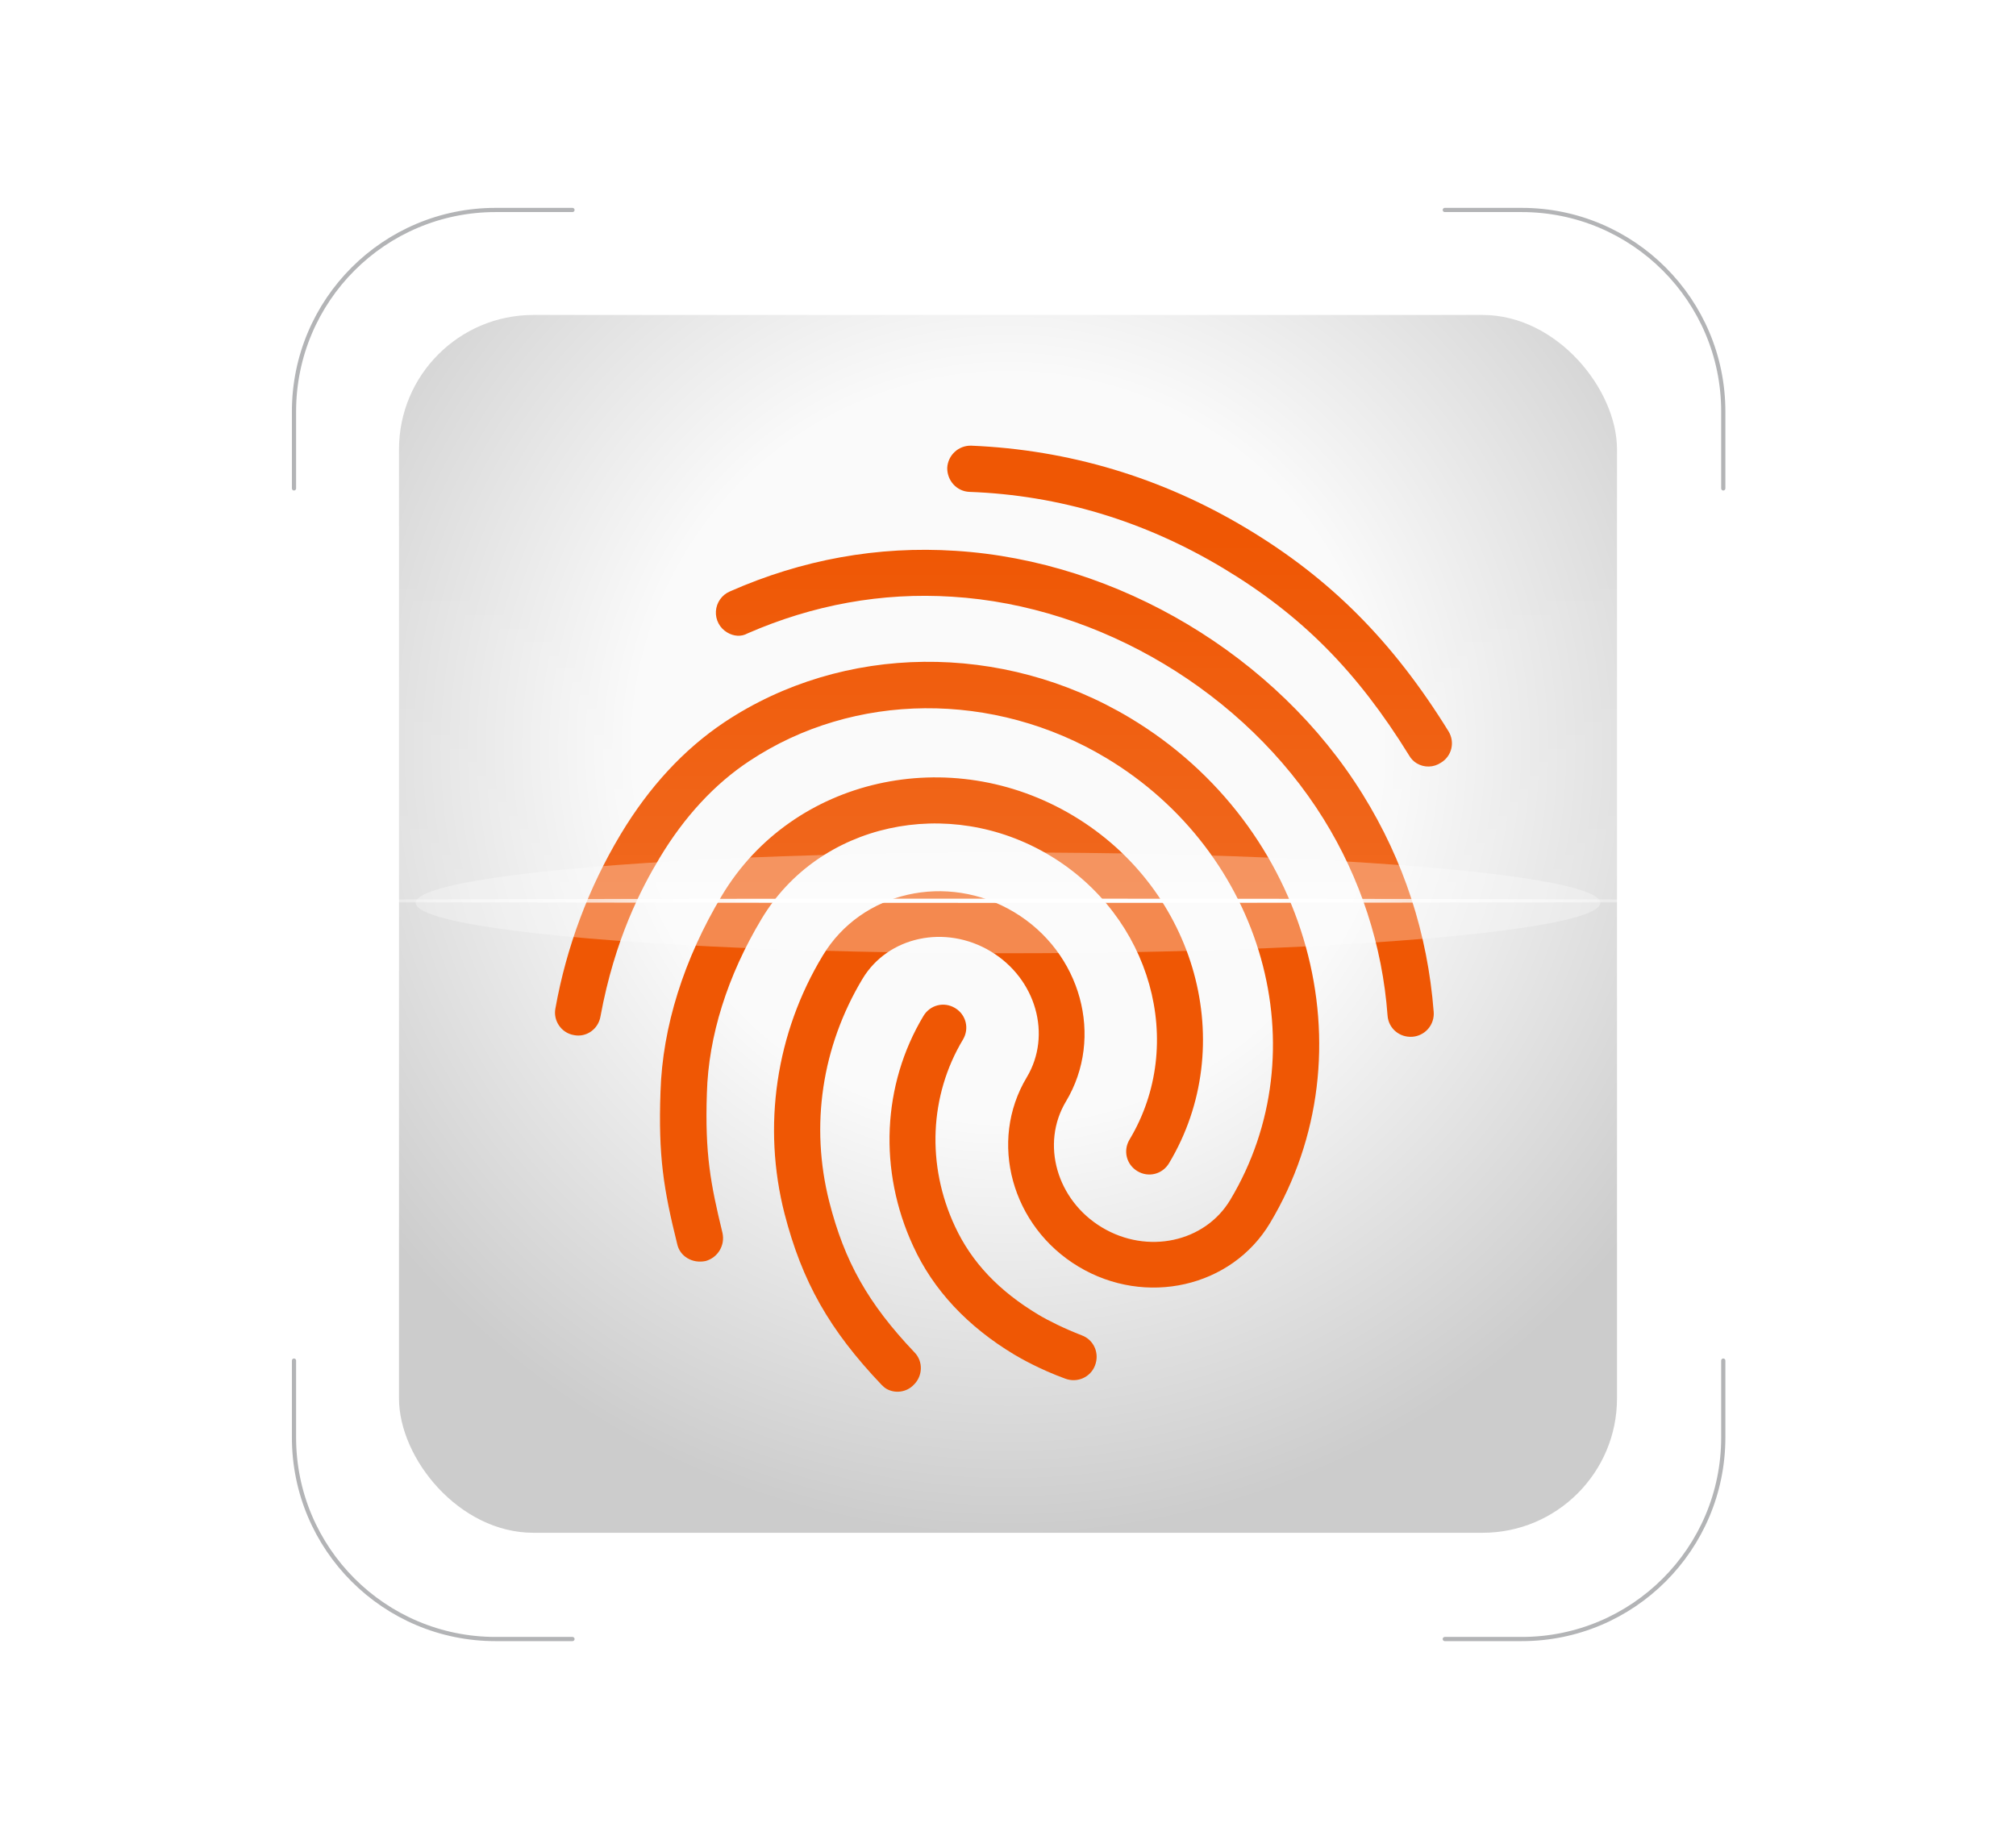
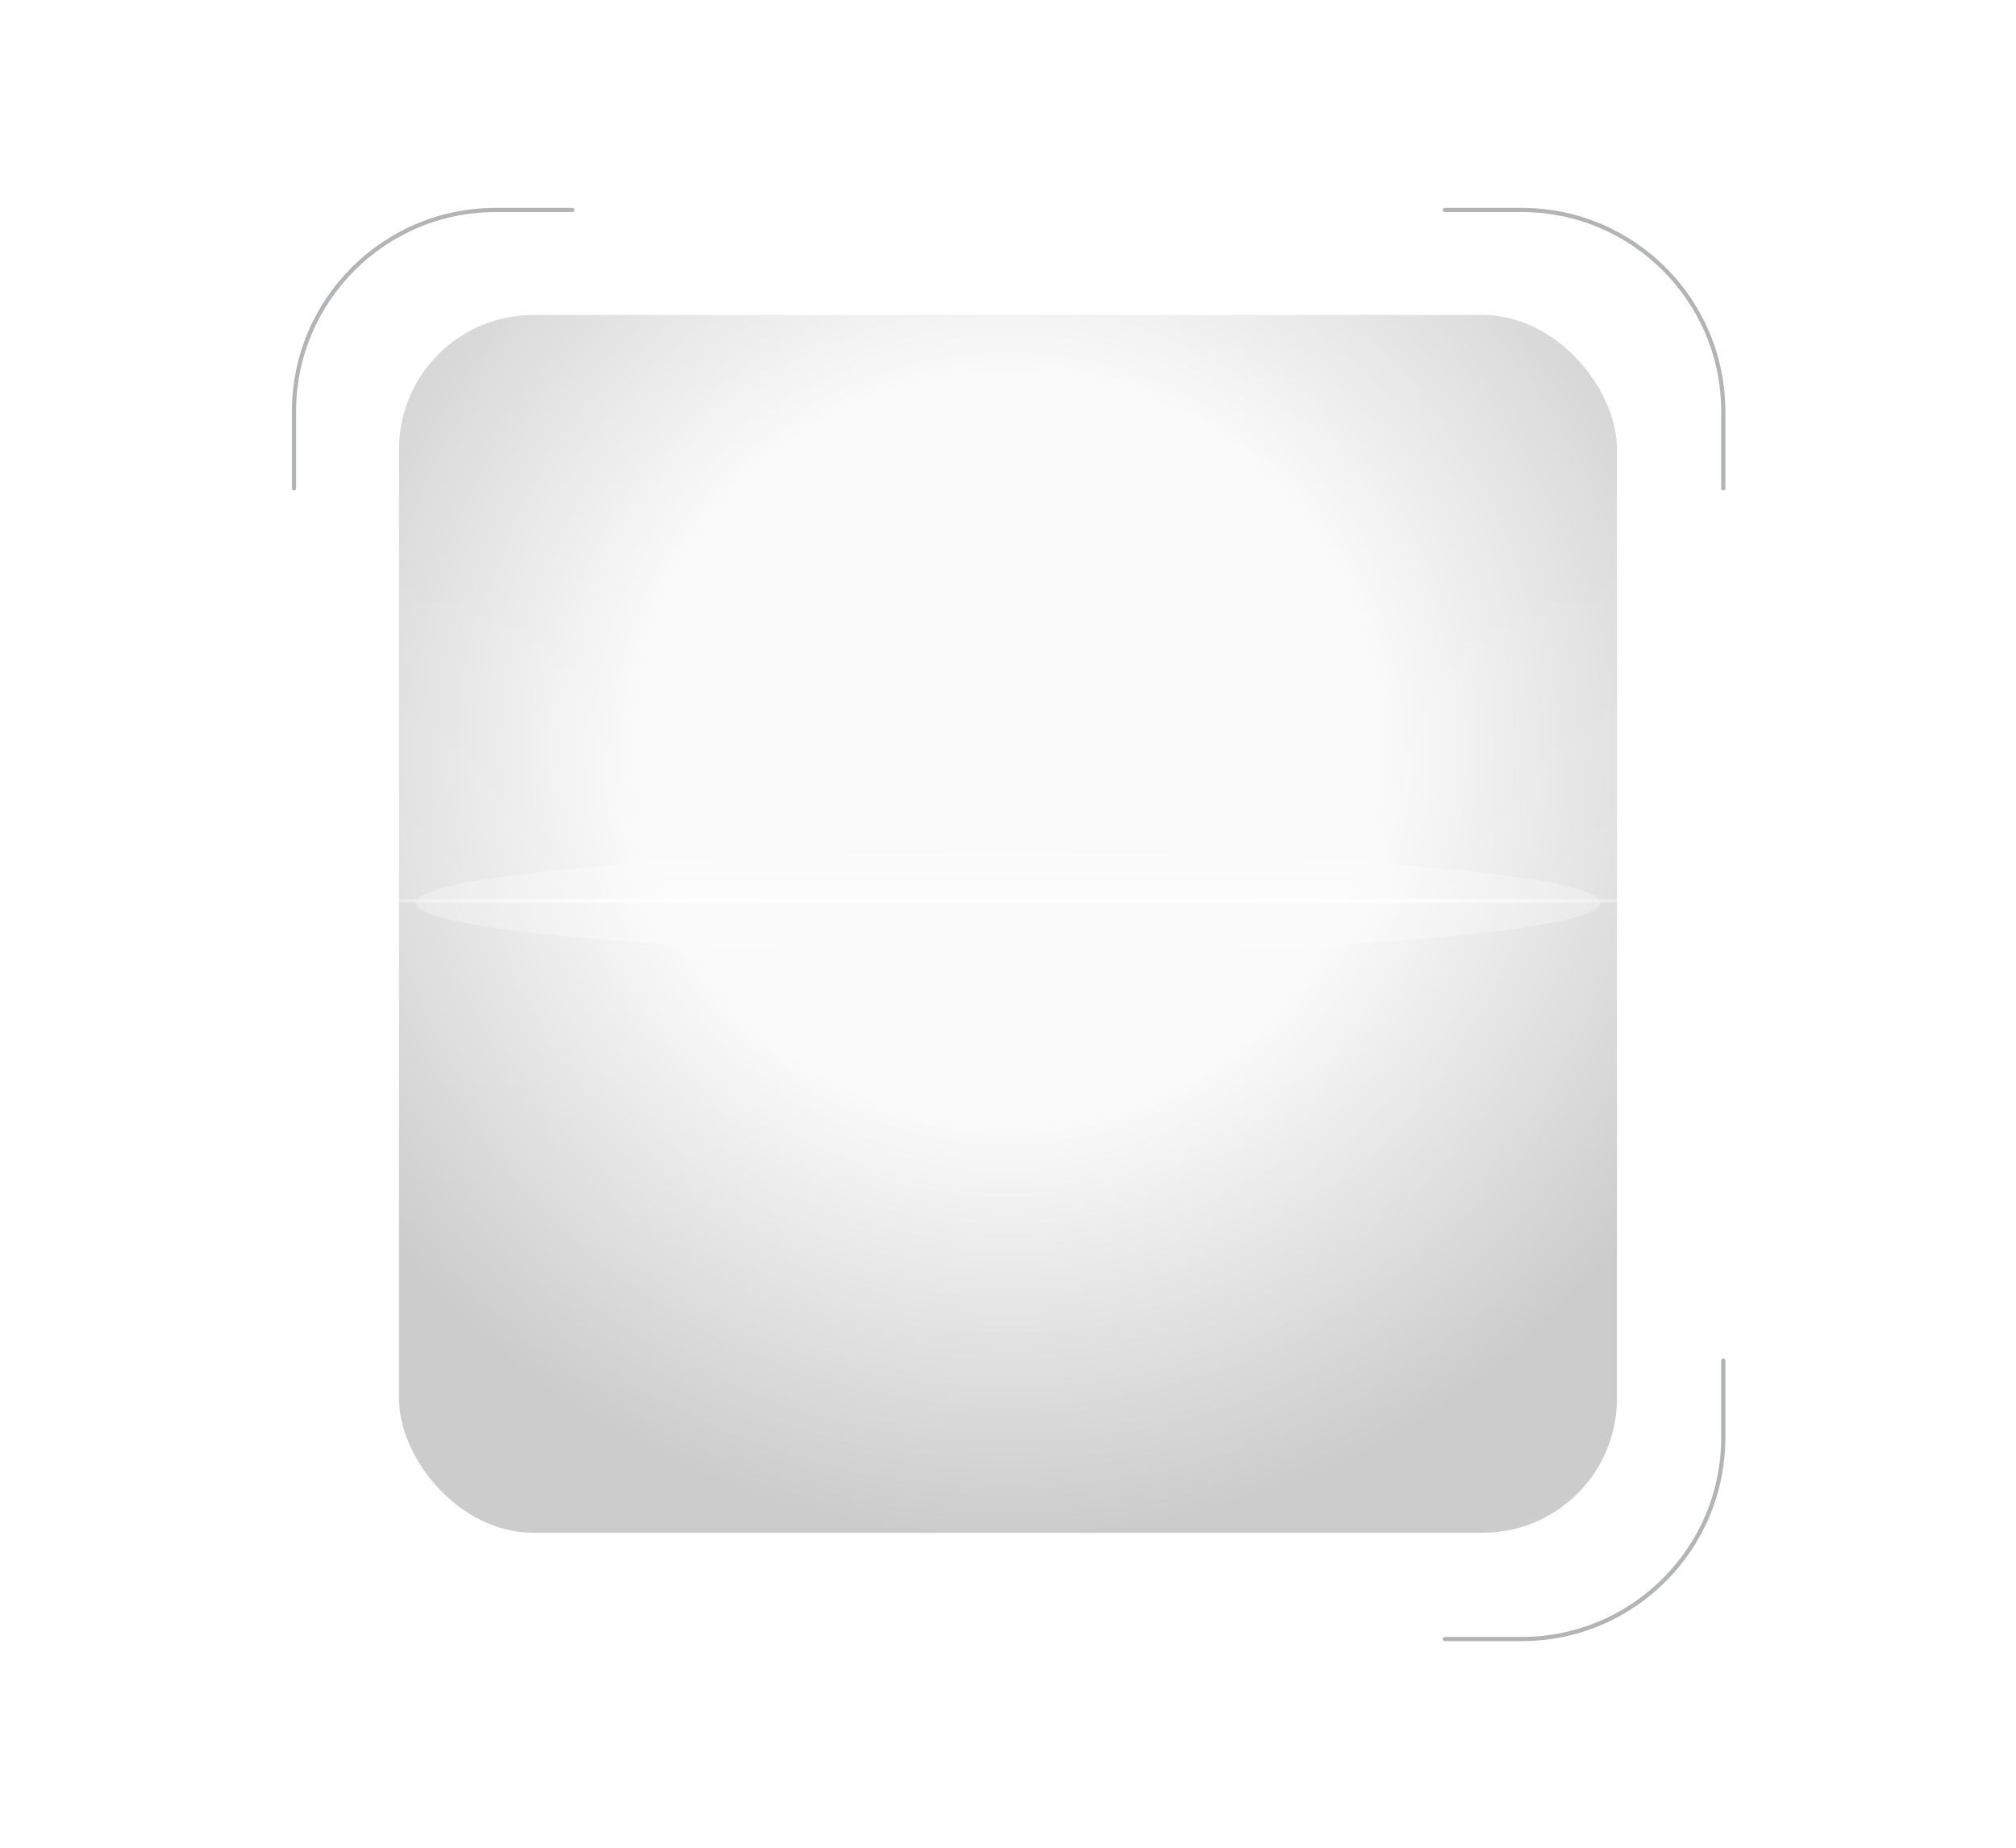
<svg xmlns="http://www.w3.org/2000/svg" width="480" height="440" viewBox="0 0 480 440" fill="none">
  <rect opacity="0.2" x="95" y="75" width="290" height="290" rx="32" fill="url(#paint0_radial_1727_9440)" />
  <g opacity="0.3">
    <path d="M410.303 324L410.303 342.304C410.303 368.813 388.812 390.304 362.303 390.304L343.999 390.304" stroke="#01050B" stroke-linecap="round" />
-     <path d="M70 324L70 342.304C70 368.813 91.49 390.304 118 390.304L136.303 390.304" stroke="#01050B" stroke-linecap="round" />
    <path d="M70 116.303L70 98C70 71.49 91.49 50 118 50L136.303 50" stroke="#01050B" stroke-linecap="round" />
    <path d="M410.303 116.303L410.303 98C410.303 71.49 388.812 50 362.303 50L343.999 50" stroke="#01050B" stroke-linecap="round" />
  </g>
-   <path d="M337.346 181.787C336.593 181.336 335.954 180.697 335.522 179.925C323.068 159.77 309.836 146.454 291.128 135.236C272.513 124.075 252.183 117.908 230.794 117.129C227.803 117.002 225.491 114.462 225.531 111.411C225.606 109.957 226.248 108.589 227.318 107.601C228.388 106.613 229.802 106.084 231.255 106.128C254.45 107.093 276.567 113.69 296.78 125.81C316.804 137.817 331.634 152.732 344.877 174.129C346.493 176.764 345.643 180.099 343.065 181.628C342.222 182.191 341.238 182.505 340.226 182.533C339.214 182.561 338.216 182.303 337.346 181.787ZM173.142 150.61C172.27 150.098 171.558 149.355 171.084 148.462C170.61 147.569 170.392 146.561 170.455 145.55C170.519 144.54 170.86 143.566 171.442 142.736C172.024 141.907 172.824 141.255 173.753 140.852C190.973 133.236 209.035 129.97 227.489 131.167C266.165 133.596 304.014 156.163 324.471 189.19C334.221 204.904 339.906 222.281 341.356 240.964C341.413 241.687 341.327 242.414 341.102 243.104C340.876 243.794 340.517 244.433 340.044 244.983C339.571 245.534 338.995 245.985 338.347 246.312C337.7 246.639 336.994 246.834 336.272 246.886C333.205 247.098 330.574 244.879 330.369 241.809C329.143 225.188 323.909 209.121 315.117 194.986C296.444 164.952 261.942 144.264 226.689 142.093C209.947 141.025 193.578 144.025 177.995 150.829C176.452 151.698 174.646 151.512 173.142 150.61ZM163.679 299.616C163.058 299.254 162.519 298.766 162.099 298.183C161.678 297.599 161.384 296.934 161.236 296.229C157.974 283.124 156.721 275.196 157.261 260.014C157.726 244.53 162.82 228.361 171.92 213.185C188.707 185.189 226.263 176.695 255.595 194.283C284.927 211.87 295.127 249 278.341 276.996C276.758 279.635 273.447 280.469 270.814 278.89C268.182 277.312 267.357 273.998 268.94 271.359C282.618 248.547 274.104 218.196 249.943 203.709C225.782 189.222 194.999 196.01 181.321 218.822C173.182 232.396 168.673 246.737 168.304 260.355C167.82 274.803 169.187 281.903 172.018 293.595C172.674 296.552 170.921 299.474 168.005 300.288C166.405 300.611 164.901 300.349 163.679 299.616ZM241.541 322.595C230.354 315.887 222.178 307.14 217.428 296.731C209.129 278.811 210.031 258.335 219.866 241.934C221.448 239.294 224.76 238.461 227.392 240.039C230.025 241.617 230.849 244.931 229.267 247.571C221.297 260.862 220.549 277.457 227.384 292.064C231.346 300.591 237.848 307.438 247.25 313.074C249.506 314.427 253.436 316.399 257.592 317.994C260.413 319.045 261.84 322.207 260.727 325.129C259.671 327.956 256.51 329.392 253.595 328.285C247.614 326.108 242.857 323.384 241.541 322.595ZM211.001 330.683C210.625 330.457 210.212 330.081 209.892 329.761C197.431 316.651 190.989 305.227 186.789 288.997C184.151 278.674 183.597 267.923 185.16 257.374C186.723 246.825 190.372 236.688 195.893 227.559C205.049 212.289 225.483 207.625 241.465 217.208C257.447 226.791 262.96 247.013 253.804 262.283C247.756 272.369 251.582 285.812 262.393 292.295C273.204 298.778 286.865 295.819 292.913 285.733C314.221 250.196 300.963 203.031 263.358 180.483C236.659 164.474 203.286 164.712 178.439 181.211C170.194 186.648 162.944 194.475 157.066 204.278C152.658 211.631 146.364 223.62 142.961 242.084C142.431 245.099 139.57 247.099 136.617 246.482C133.608 245.959 131.673 243.005 132.24 240.141C134.858 225.503 140.117 211.459 147.759 198.698C154.541 187.386 162.865 178.408 172.464 171.99C200.737 153.188 238.701 152.755 269.067 170.963C311.842 196.611 326.787 250.554 302.37 291.276C293.214 306.546 272.78 311.21 256.798 301.627C240.816 292.044 235.303 271.822 244.459 256.552C250.507 246.466 246.681 233.022 235.87 226.54C225.059 220.057 211.398 223.016 205.351 233.102C195.685 249.221 192.847 268.023 197.44 286.156C201.058 300.371 206.674 310.403 217.725 322.027C219.868 324.209 219.695 327.694 217.568 329.75C215.798 331.636 212.976 331.867 211.001 330.683Z" fill="#EF5704" />
  <path d="M382.855 129L403 215H73L97.942 129H382.855Z" fill="url(#paint1_linear_1727_9440)" fill-opacity="0.11" />
  <g opacity="0.3" filter="url(#filter0_f_1727_9440)">
    <ellipse cx="240" cy="215" rx="141" ry="12" fill="white" />
  </g>
  <ellipse cx="240" cy="214.5" rx="186" ry="0.5" fill="url(#paint2_linear_1727_9440)" />
  <defs>
    <filter id="filter0_f_1727_9440" x="75" y="179" width="330" height="72" filterUnits="userSpaceOnUse" color-interpolation-filters="sRGB">
      <feFlood flood-opacity="0" result="BackgroundImageFix" />
      <feBlend mode="normal" in="SourceGraphic" in2="BackgroundImageFix" result="shape" />
      <feGaussianBlur stdDeviation="12" result="effect1_foregroundBlur_1727_9440" />
    </filter>
    <radialGradient id="paint0_radial_1727_9440" cx="0" cy="0" r="1" gradientUnits="userSpaceOnUse" gradientTransform="translate(240 178.433) rotate(90) scale(186.567)">
      <stop offset="0.474" stop-opacity="0.1" />
      <stop offset="1" />
    </radialGradient>
    <linearGradient id="paint1_linear_1727_9440" x1="227.435" y1="129" x2="227.435" y2="218.253" gradientUnits="userSpaceOnUse">
      <stop stop-color="white" stop-opacity="0" />
      <stop offset="1" stop-color="white" />
    </linearGradient>
    <linearGradient id="paint2_linear_1727_9440" x1="426" y1="214" x2="54" y2="214" gradientUnits="userSpaceOnUse">
      <stop stop-color="white" stop-opacity="0" />
      <stop offset="0.329" stop-color="white" />
      <stop offset="0.657" stop-color="white" />
      <stop offset="1" stop-color="white" stop-opacity="0" />
    </linearGradient>
  </defs>
</svg>